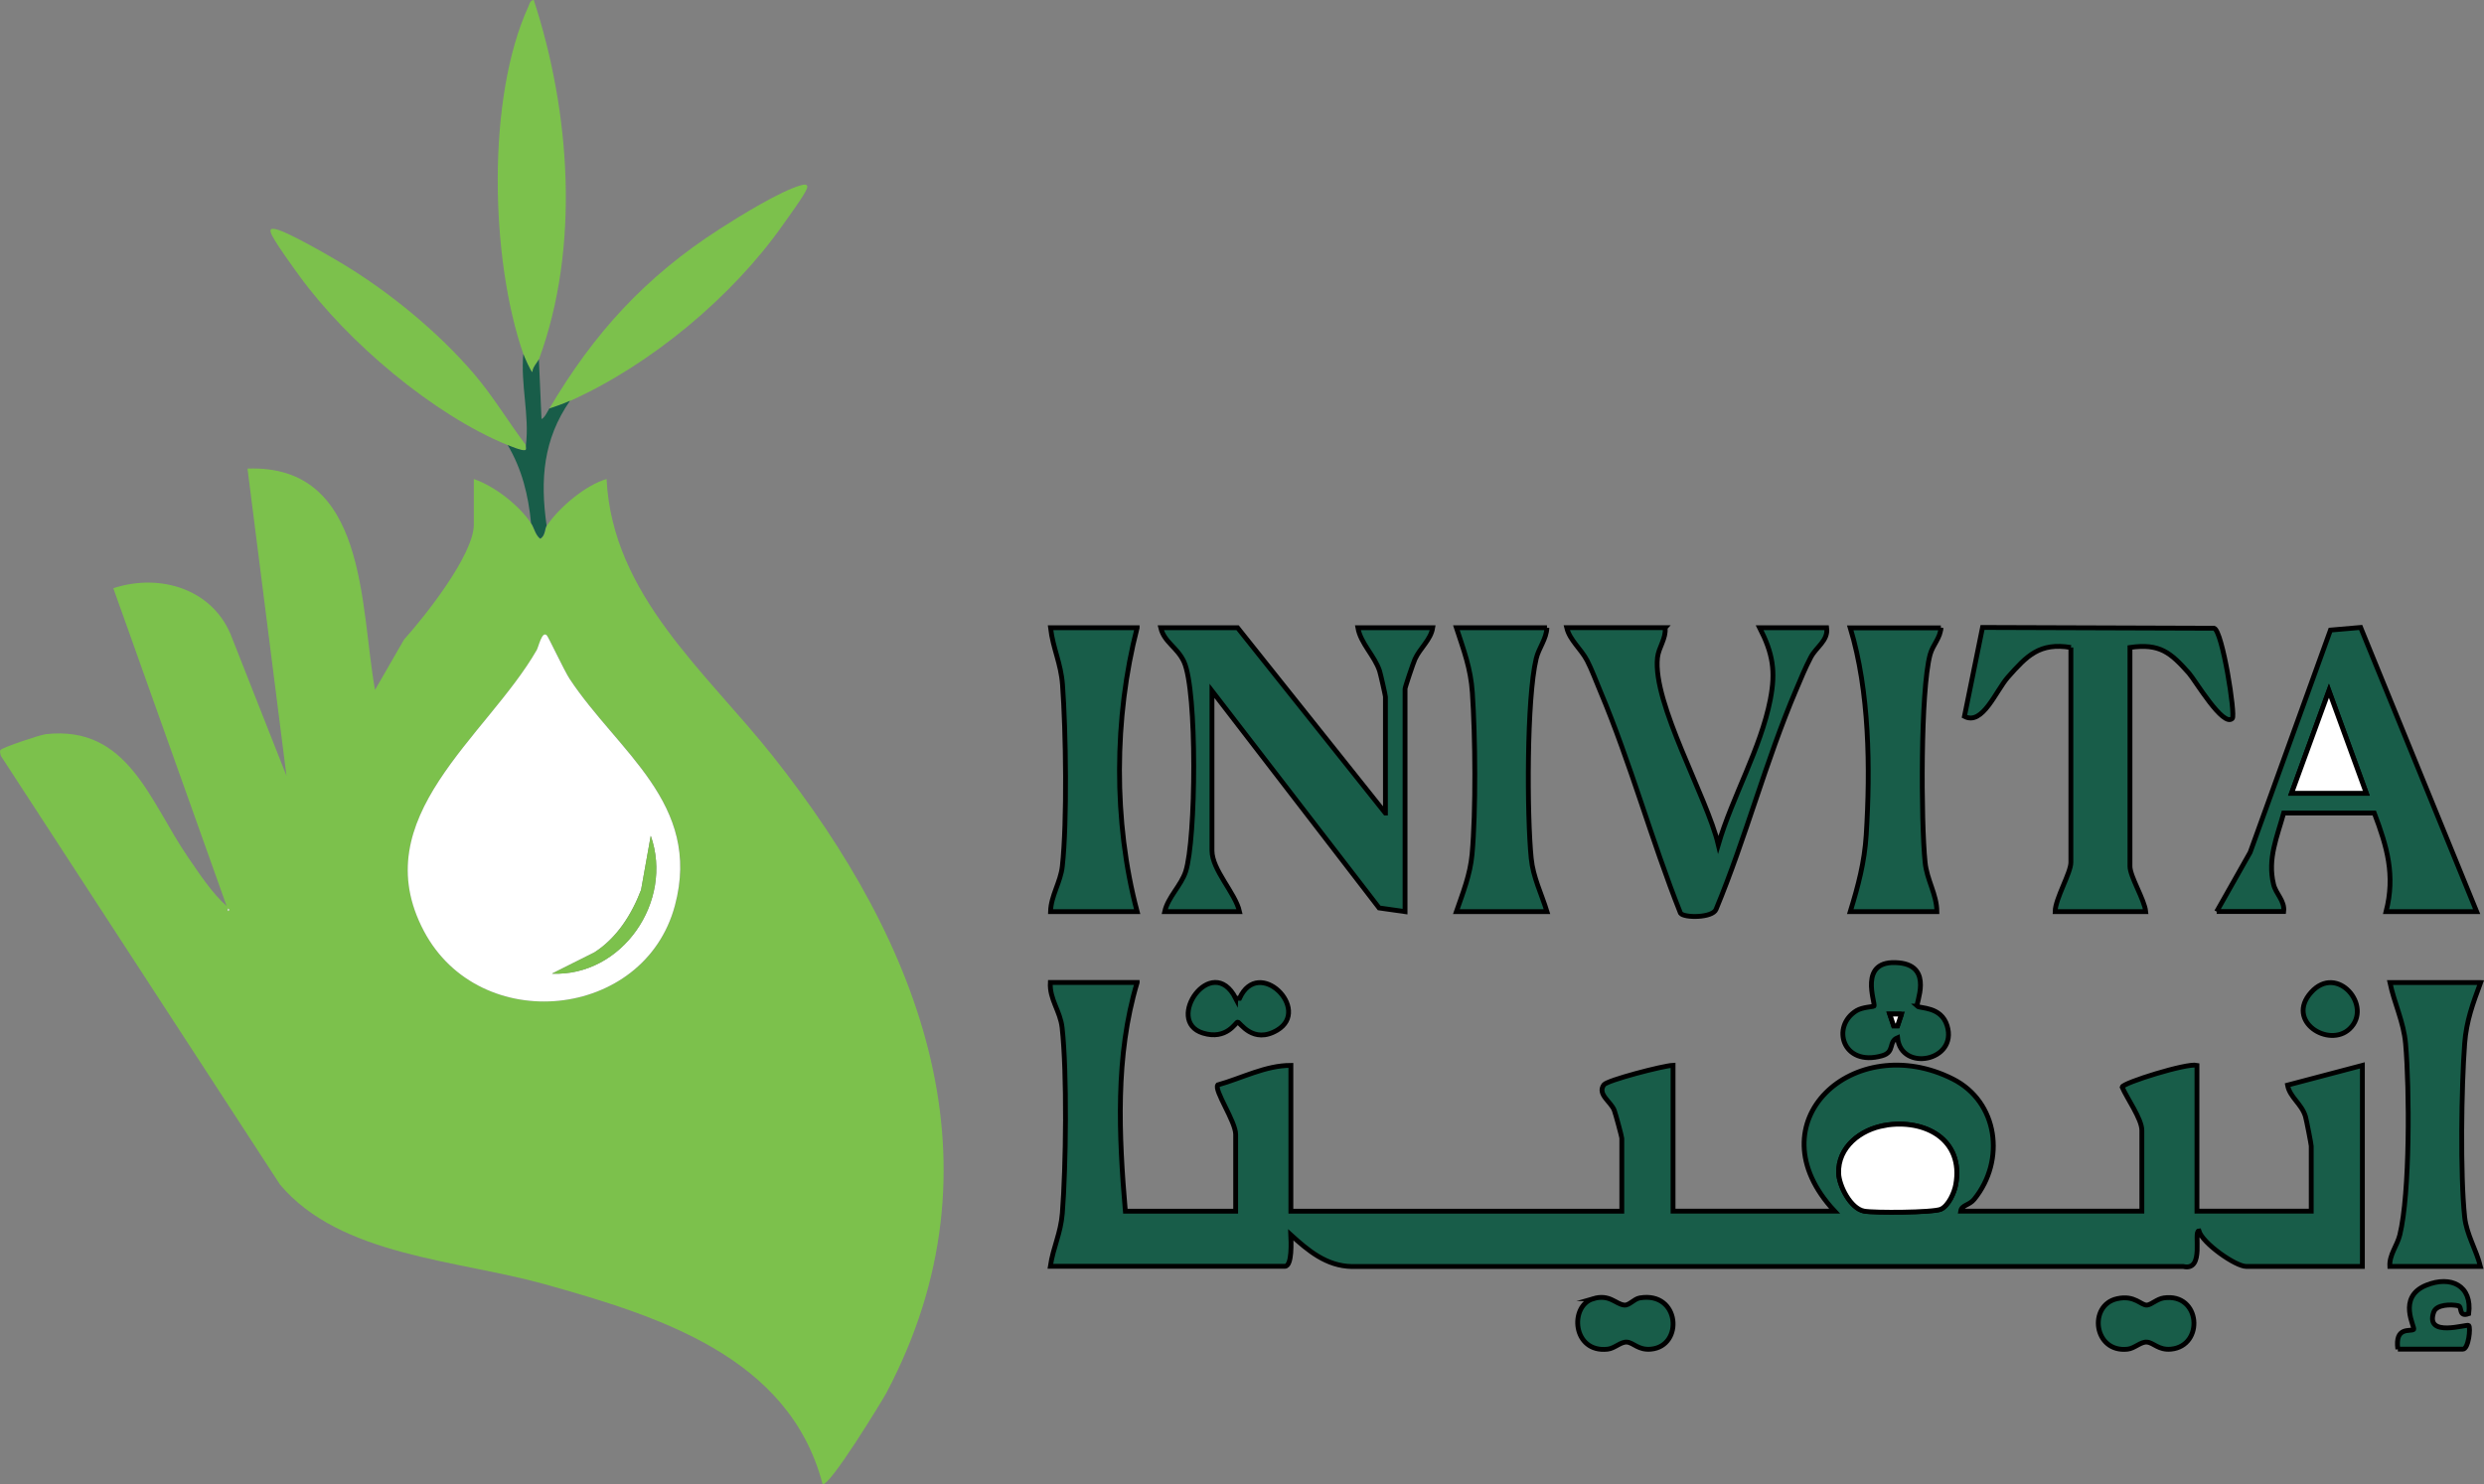
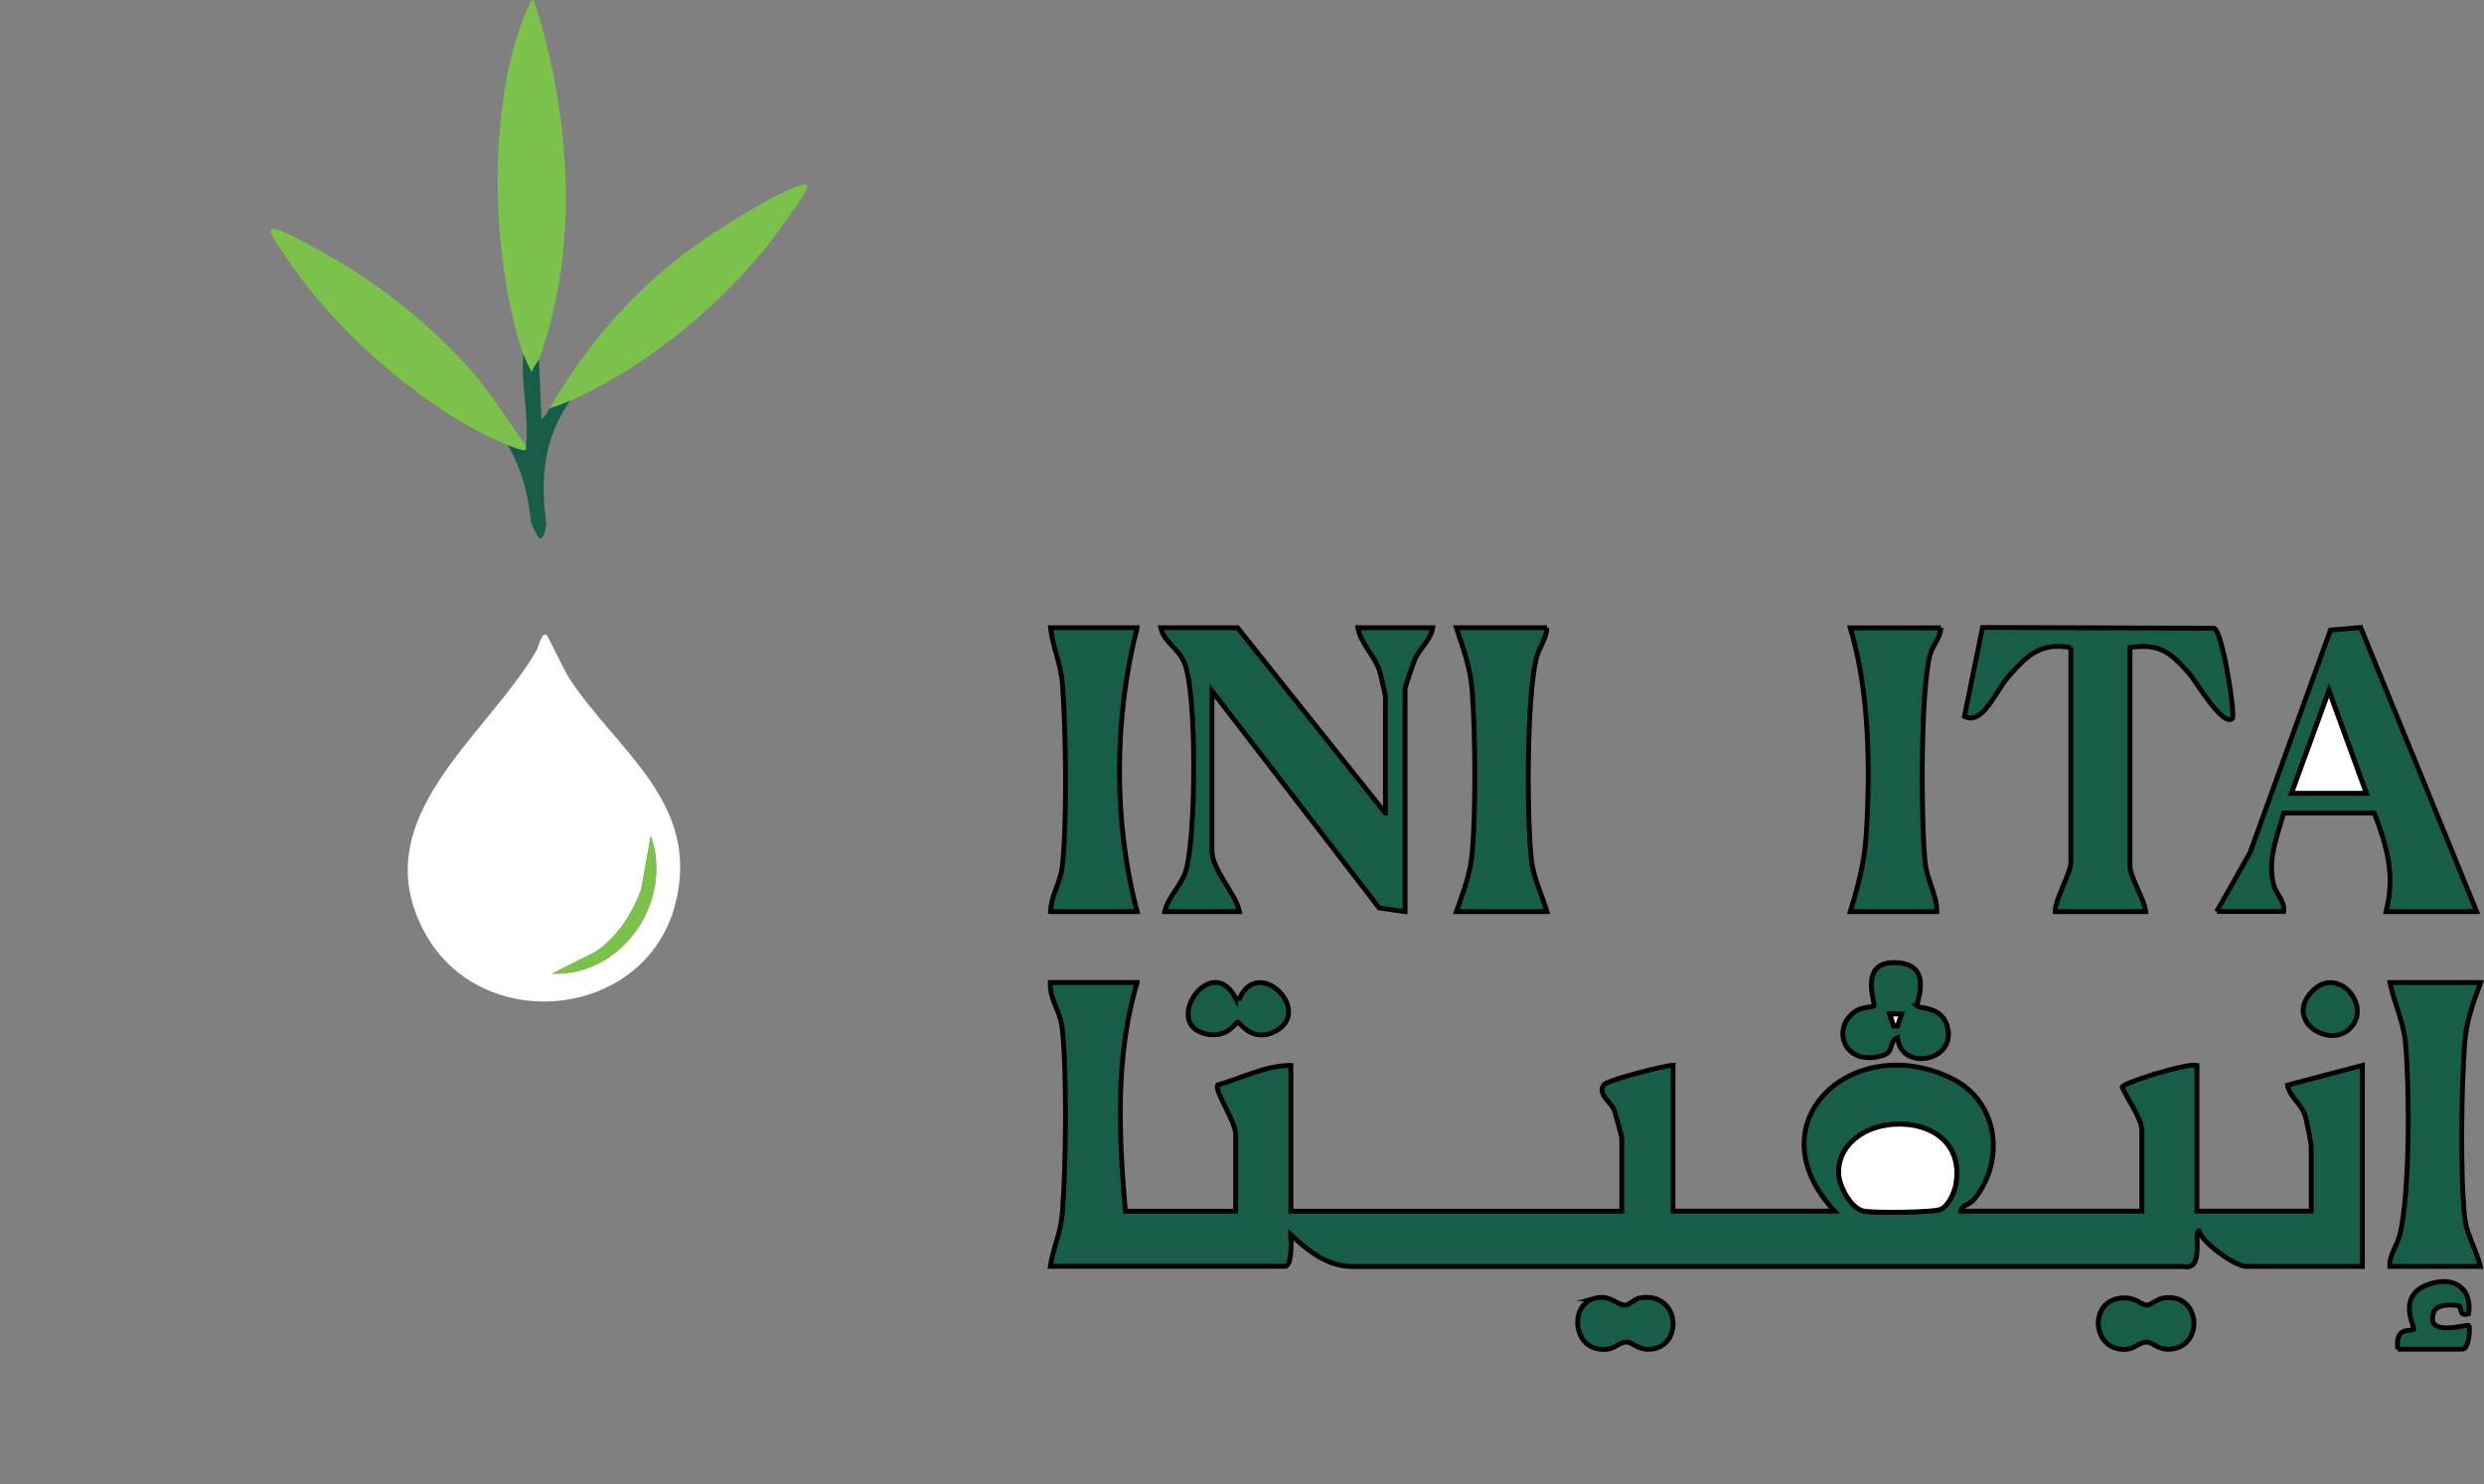
<svg xmlns="http://www.w3.org/2000/svg" id="Layer_1" data-name="Layer 1" viewBox="0 0 256.93 153.56">
  <rect x="0" y="0" width="256.93" height="153.56" fill="#808080" stroke="none" />
-   <path d="M56.55,54.41c1.24-1.87,3.99-4.21,6.19-4.85.59,12.03,10.31,19.97,17.22,28.7,15.35,19.39,24.21,42.24,11.72,65.86-.42.79-5.98,9.89-6.6,9.42-3.45-13.22-17.08-17.4-28.74-20.67-9.05-2.53-21.15-2.9-27.38-10.31L.08,78.19c-.04-.18-.13-.45-.03-.59.18-.26,4.09-1.57,4.69-1.64,8.52-.95,10.74,6.96,14.72,12.75,1.17,1.7,2.46,3.69,3.98,5.03l-11.72-32.88c4.9-1.61,10.47.12,12.31,5.22l5.6,14.19-4.03-31.79c12.43-.44,11.62,14.22,13.19,22.9l3-5.21c2.12-2.35,7.22-8.77,7.22-11.9v-4.71c2.18.75,4.69,2.73,5.92,4.58.34.51.43,1.2.94,1.61.54-.26.49-1.06.67-1.34h.01ZM56.55,65.72c-.48-.46-.84,1.22-1.02,1.53-5.16,8.97-17.89,17.36-11.67,29.09,5.78,10.9,22.79,9.19,25.96-2.66,2.81-10.54-5.89-15.87-10.9-23.45-.54-.82-2.18-4.33-2.36-4.51h0ZM23.58,94v.27c.17-.09.17-.18,0-.27Z" style="fill: #7cc14c;" />
  <path d="M117.62,101.66c-2.29,7.59-1.89,15.83-1.22,23.66h11.41v-7.95c0-1.34-2.27-4.59-1.85-5.12,2.5-.7,4.93-2.02,7.56-2.02v15.09h34.23v-7.55c0-.15-.65-2.55-.78-2.89-.34-.9-1.78-1.65-1.08-2.64.33-.47,6.1-1.97,7.16-2.02v15.09h16.71c-8.61-9.22,2.04-18.81,12.23-13.67,4.68,2.36,5.46,8.42,2.22,12.43-.53.66-1.31.59-1.41,1.24h18.74v-8.36c0-1.18-1.56-3.34-2.04-4.48.09-.44,6.69-2.5,7.74-2.25v15.09h11.82v-6.73c0-.17-.5-2.74-.6-3.07-.4-1.32-1.62-1.97-1.85-3.24l7.74-2.04v20.8h-12.02c-1.09,0-4.51-2.39-4.89-3.68-.6.03.65,4.2-1.61,3.69h-86.02c-2.61-.05-4.51-1.65-6.3-3.28.03.65.17,3.26-.62,3.26h-24.25c.3-2,1.07-3.38,1.24-5.49.38-4.79.5-14.52-.02-19.19-.19-1.75-1.32-2.94-1.22-4.69h8.98ZM194.94,116.44c-2.47.41-4.86,2.24-4.76,4.96.05,1.28,1.23,3.64,2.64,3.9,1.02.19,7.15.15,7.93-.2s1.39-1.7,1.54-2.54c.85-4.66-3.17-6.83-7.35-6.13h0Z" style="fill: #185d49; stroke: #000; stroke-miterlimit: 10; stroke-width: .5px;" />
  <path d="M55.74,37.16c-.11.3-.68.83-.67,1.35-.17-.08-.84-1.57-.94-1.88-3.4-9.78-3.84-26.45.53-35.97.12-.27.16-.63.55-.66,3.79,11.59,4.8,25.57.54,37.17h-.01Z" style="fill: #7cc14c;" />
  <path d="M143.3,84.12v-12.03c0-.14-.5-2.34-.6-2.66-.51-1.58-1.96-2.84-2.25-4.48h7.74c-.2,1.25-1.31,2.09-1.84,3.26-.17.38-1.02,2.9-1.02,3.06v23.05l-2.68-.38-17.29-22.46v16.52c0,2.01,2.42,4.39,2.85,6.32h-7.74c.33-1.49,1.7-2.7,2.17-4.15,1.07-3.31,1.21-18.71-.18-21.71-.69-1.49-2.05-2.02-2.4-3.51h7.95l15.28,19.17h0Z" style="fill: #185d49; stroke: #000; stroke-miterlimit: 10; stroke-width: .5px;" />
  <path d="M56.82,42.28c4.61-7.82,9.95-13.66,17.62-18.59,2.01-1.3,6.24-3.91,8.4-4.52.35-.1.81-.16.62.35-.28.72-1.91,2.93-2.47,3.73-5.23,7.45-13.68,14.49-22.02,18.23-.68.3-1.45.57-2.15.81h0Z" style="fill: #7cc14c;" />
  <path d="M52.51,46.05c-7.73-3.15-16.59-10.71-21.48-17.42-.6-.82-2.79-3.82-3.01-4.54-.12-.39.03-.46.4-.4,1.16.17,5.84,2.89,7.11,3.66,4.82,2.92,9.8,7.02,13.47,11.3,1.99,2.32,3.56,4.97,5.39,7.4-.02.19.12.55-.14.54-.4.02-1.31-.37-1.75-.54h0Z" style="fill: #7cc14c;" />
  <path d="M214.2,66.99c-3.25-.54-4.56.87-6.51,3.07-1.25,1.41-2.62,5.05-4.5,4.06l1.87-9.2,23.96.08c.86.3,2.22,8.98,1.88,9.33-.95.97-3.85-3.96-4.49-4.68-1.89-2.12-3-3.11-6.1-2.66v22.64c0,1.06,1.51,3.46,1.63,4.69h-9.37c.02-1.35,1.63-4.01,1.63-5.1v-22.23h0Z" style="fill: #185d49; stroke: #000; stroke-miterlimit: 10; stroke-width: .5px;" />
  <path d="M229.28,94.31l3.46-6.12,8.31-23,3.12-.27,12,29.4h-9.37c.97-3.77.1-6.72-1.22-10.2h-9.37c-.68,2.48-1.69,4.73-1.05,7.37.24,1.01,1.18,1.7,1.05,2.82h-6.93ZM244.76,82.08l-3.87-10.61-3.87,10.61h7.74,0Z" style="fill: #185d49; stroke: #000; stroke-miterlimit: 10; stroke-width: .5px;" />
-   <path d="M172.23,64.95c.12,1.12-.68,2.04-.79,3.1-.52,4.71,5.13,14.42,6.29,19.34,1.45-4.95,4.39-9.94,5.38-15.01.57-2.93.27-4.75-1.1-7.43h6.93c.18,1.33-1.07,1.97-1.64,3.05s-1.06,2.28-1.52,3.37c-3.14,7.37-5.2,15.3-8.28,22.71-.35.91-3.33.91-3.68.4-3-7.54-5.16-15.53-8.31-23-.41-.97-.89-2.26-1.35-3.14-.64-1.22-1.8-2.1-2.11-3.4h10.19,0Z" style="fill: #185d49; stroke: #000; stroke-miterlimit: 10; stroke-width: .5px;" />
  <path d="M117.62,64.95c-2.4,9.26-2.47,20.11,0,29.37h-8.96c.05-1.66,1.04-3.04,1.22-4.69.51-4.62.37-14.04.02-18.78-.17-2.26-.99-3.76-1.24-5.9h8.96Z" style="fill: #185d49; stroke: #000; stroke-miterlimit: 10; stroke-width: .5px;" />
  <path d="M200.75,64.95c-.03,1.04-.83,1.75-1.11,2.77-1.01,3.72-.95,17.29-.52,21.5.19,1.86,1.2,3.28,1.22,5.1h-8.96c.82-2.68,1.47-5.09,1.65-7.93.43-6.87.34-14.87-1.65-21.43h9.37Z" style="fill: #185d49; stroke: #000; stroke-miterlimit: 10; stroke-width: .5px;" />
  <path d="M256.58,101.66c-.8,2.17-1.47,3.95-1.65,6.3-.34,4.57-.47,13.52,0,17.97.2,1.82,1.2,3.36,1.63,5.1h-9.37c-.07-1.21.75-2.12,1.03-3.25,1.06-4.32,1.01-15.14.6-19.79-.2-2.28-1.17-4.17-1.62-6.33,0,0,9.37,0,9.37,0Z" style="fill: #185d49; stroke: #000; stroke-miterlimit: 10; stroke-width: .5px;" />
  <path d="M160,64.95c-.04,1.16-.84,2.09-1.1,3.18-1,4.14-.97,16.2-.52,20.68.19,1.95,1.07,3.68,1.63,5.51h-9.37c.67-1.94,1.43-3.83,1.62-5.92.41-4.49.34-12.19.03-16.74-.17-2.52-.89-4.38-1.65-6.71h9.37,0Z" style="fill: #185d49; stroke: #000; stroke-miterlimit: 10; stroke-width: .5px;" />
  <path d="M54.13,36.63c.11.31.77,1.81.94,1.88,0-.52.56-1.05.67-1.35l.27,6.19c.3-.08.62-.77.8-1.08.71-.24,1.48-.5,2.15-.81-2.78,4-3.1,8.19-2.42,12.93-.19.28-.14,1.08-.67,1.34-.51-.41-.6-1.1-.94-1.61-.29-2.92-.93-5.54-2.42-8.08.43.18,1.35.57,1.75.54.26,0,.11-.36.14-.54.37-3.02-.57-6.36-.27-9.43v.02Z" style="fill: #185d49;" />
  <path d="M198.3,104.1c.29.27,2.48,0,3.1,2.03,1.12,3.68-4.78,4.79-5.13,1.24-.98.41-.24,1.47-1.59,1.86-4.12,1.18-5.31-3.07-2.64-4.67.6-.36,1.72-.4,1.79-.46.23-.22-1.78-4.92,2.61-4.48,3.59.36,1.66,4.28,1.87,4.48h0ZM196.68,104.92h-1.22l.41,1.22h.4l.41-1.22Z" style="fill: #185d49; stroke: #000; stroke-miterlimit: 10; stroke-width: .5px;" />
  <path d="M127.82,103.29h.39c1.98-4.35,7.45,1.17,3.91,3.29-2.53,1.51-3.87-.83-4.1-.83-.2,0-1.13,1.89-3.59,1.14-4.06-1.25.93-8.42,3.39-3.59h0Z" style="fill: #185d49; stroke: #000; stroke-miterlimit: 10; stroke-width: .5px;" />
  <path d="M164.78,134.37c1.73-.51,2.34.58,3.24.66.51.04.99-.64,1.59-.74,4.16-.71,4.56,4.99,1.15,5.3-1.3.12-1.79-.66-2.47-.73-.64-.06-1.27.65-2,.73-3.65.42-3.99-4.49-1.5-5.22h0Z" style="fill: #185d49; stroke: #000; stroke-miterlimit: 10; stroke-width: .5px;" />
  <path d="M218.98,134.37c1.84-.41,2.47.71,3.1.66.44-.04,1.04-.64,1.73-.74,3.83-.55,4.2,4.97.74,5.3-1.29.12-1.79-.67-2.48-.73-.64-.06-1.27.65-2,.73-3.52.4-4.1-4.56-1.09-5.22h0Z" style="fill: #185d49; stroke: #000; stroke-miterlimit: 10; stroke-width: .5px;" />
  <path d="M248.02,139.59c-.33-2.39,1.31-1.79,1.63-2.04.21-.17-1.78-3.33,1.32-4.58,2.53-1.02,4.76.04,4.38,2.95-1.09.39-.65-.73-1.08-.82-.73-.16-2.26-.15-2.54.66-.93,2.69,3.45,1.2,3.62,1.38.22.23-.02,2.45-.61,2.45h-6.72Z" style="fill: #185d49; stroke: #000; stroke-miterlimit: 10; stroke-width: .5px;" />
  <path d="M243.03,106.45c-2.13,2.02-6.67-.78-3.98-3.78s6.43,1.45,3.98,3.78Z" style="fill: #185d49; stroke: #000; stroke-miterlimit: 10; stroke-width: .5px;" />
  <path d="M56.55,65.72c.18.18,1.82,3.69,2.36,4.51,5.01,7.58,13.71,12.91,10.9,23.45-3.16,11.85-20.18,13.56-25.96,2.66-6.22-11.73,6.51-20.11,11.67-29.09.18-.31.54-1.99,1.02-1.53h0ZM57.09,100.74c7.28.31,12.61-7.49,10.22-14.27l-1,5.6c-.98,2.56-2.51,4.98-4.83,6.47,0,0-4.39,2.2-4.39,2.2Z" style="fill: #fff;" />
-   <path d="M23.58,94c.17.09.17.18,0,.27v-.27Z" style="fill: #fff;" />
+   <path d="M23.58,94v-.27Z" style="fill: #fff;" />
  <path d="M194.94,116.44c4.18-.7,8.19,1.47,7.35,6.13-.15.83-.75,2.18-1.54,2.54s-6.91.39-7.93.2c-1.41-.26-2.59-2.62-2.64-3.9-.1-2.73,2.29-4.55,4.76-4.96h0Z" style="fill: #fff; stroke: #000; stroke-miterlimit: 10; stroke-width: .5px;" />
  <polygon points="244.76 82.08 237.02 82.08 240.89 71.47 244.76 82.08" style="fill: #fff; stroke: #000; stroke-miterlimit: 10; stroke-width: .5px;" />
  <polygon points="196.68 104.92 196.27 106.14 195.87 106.14 195.46 104.92 196.68 104.92" style="fill: #fff; stroke: #000; stroke-miterlimit: 10; stroke-width: .5px;" />
  <path d="M57.09,100.74l4.39-2.2c2.33-1.49,3.86-3.92,4.83-6.47l1-5.6c2.39,6.79-2.94,14.58-10.22,14.27Z" style="fill: #7cc14c;" />
</svg>